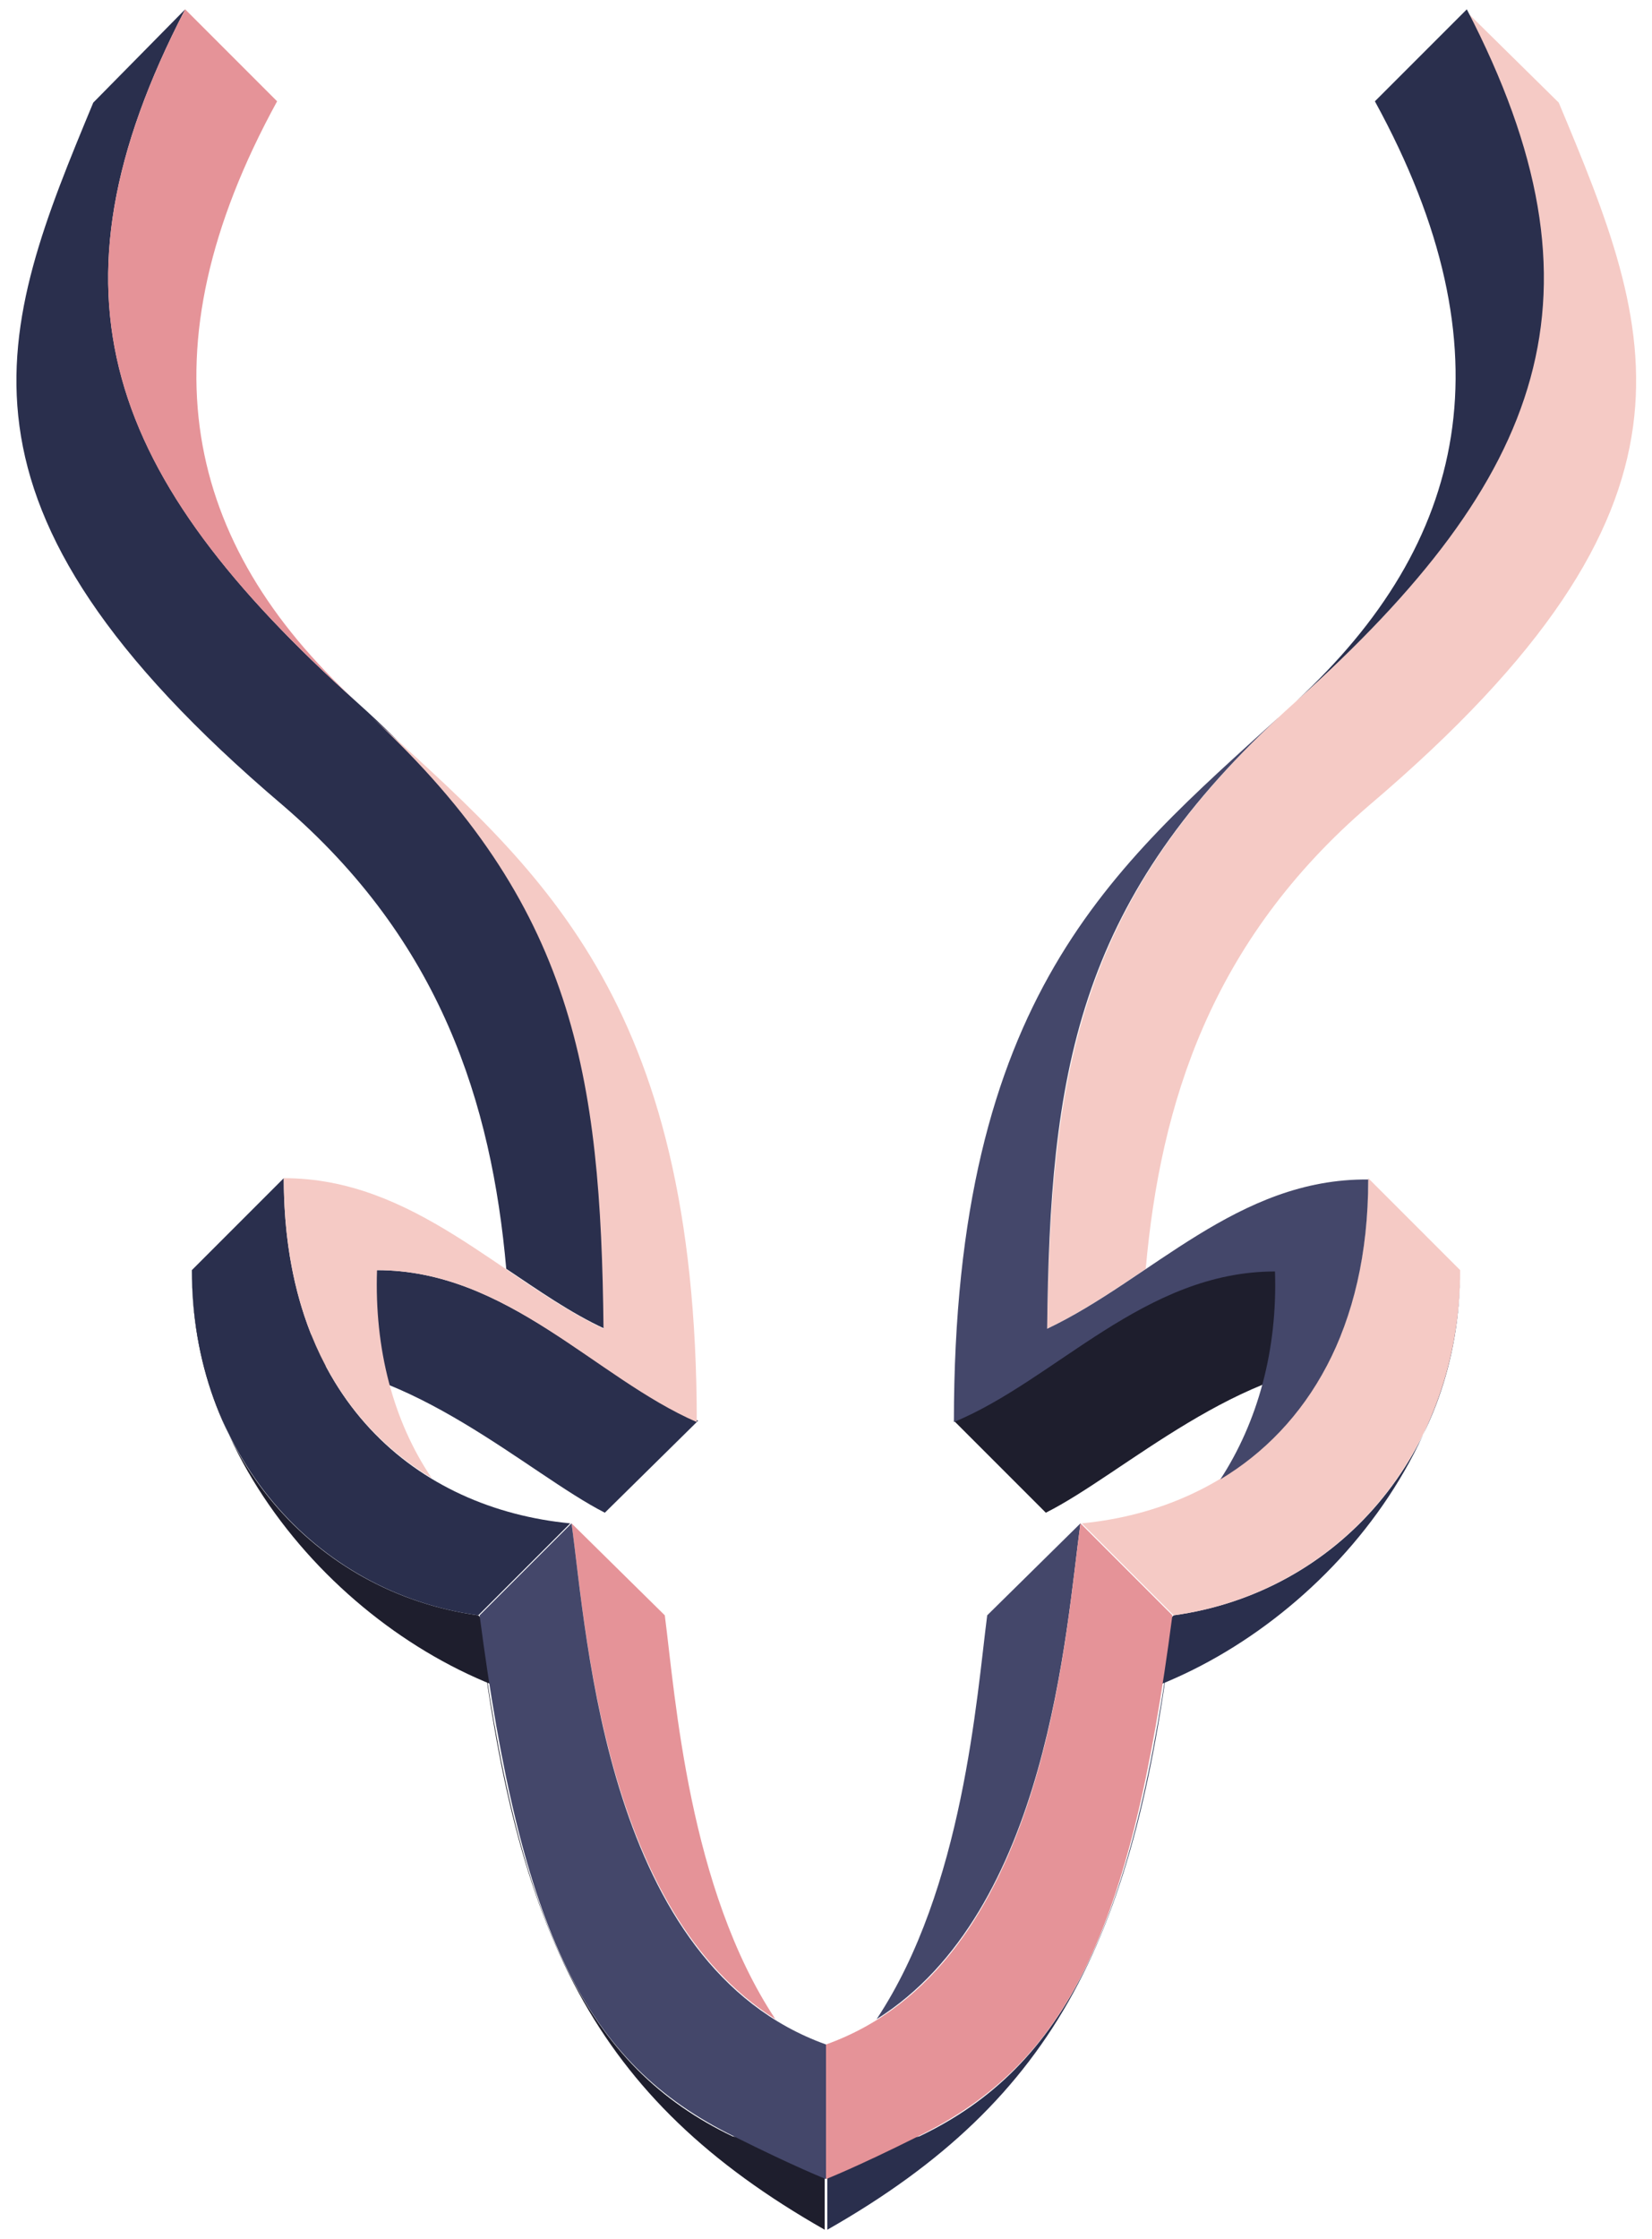
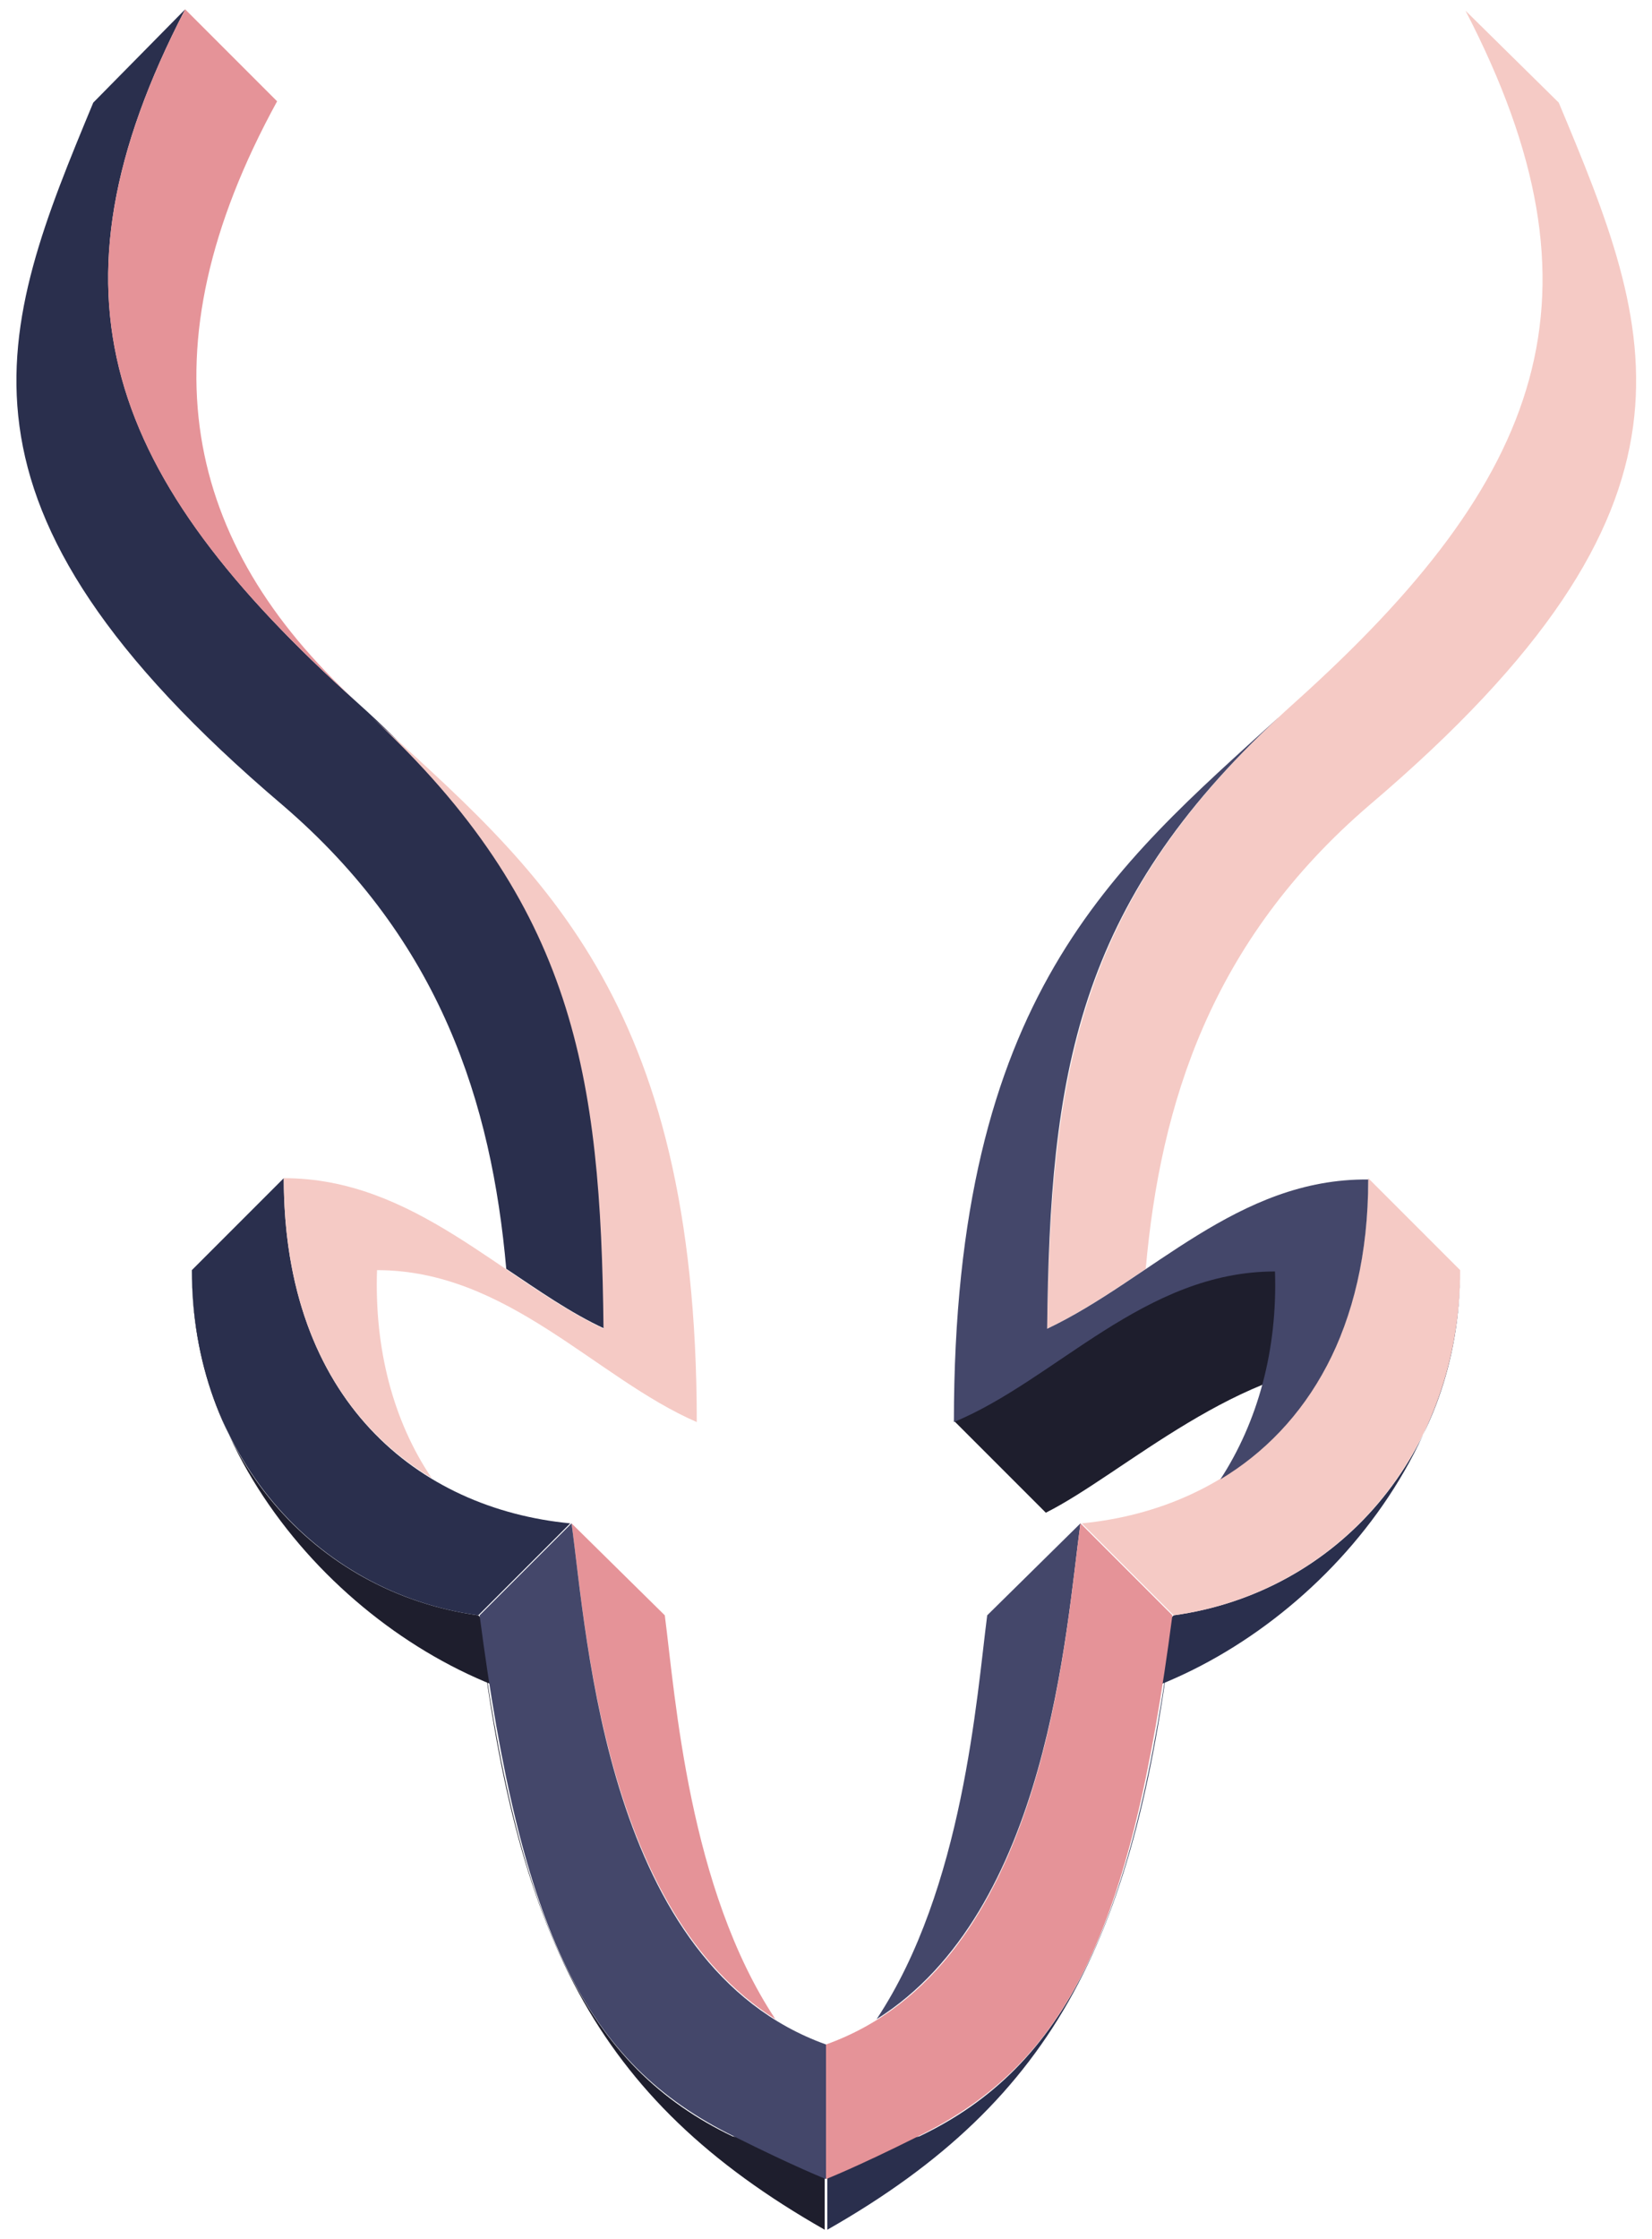
<svg xmlns="http://www.w3.org/2000/svg" version="1.1" id="Layer_1" x="0px" y="0px" viewBox="0 0 124 168" style="enable-background:new 0 0 124 168;" xml:space="preserve">
  <style type="text/css">
	.st0{fill:#2A2F4D;}
	.st1{fill:#F5CAC5;}
	.st2{fill:#1E1E2D;}
	.st3{fill:#44476A;}
	.st4{fill:#E59398;}
</style>
  <g>
    <path class="st0" d="M38,95.2c2.4,1.6,4.8,3.3,7.4,4.5c-0.2-19.6-2.3-32.4-18.6-47C8,35.8,2.8,22.1,13.9,0.7L7,7.7   C-0.1,24.8-5.4,37.8,21.2,60.4C33.1,70.6,36.9,82.8,38,95.2z" />
    <path class="st1" d="M78.6,99.7c2.5-1.2,4.9-2.8,7.4-4.5c1.1-12.4,4.9-24.6,16.8-34.8c26.6-22.6,21.4-35.5,14.2-52.7l-7-6.9   c11.1,21.4,5.9,35.1-12.8,51.9C81,67.2,78.9,80.1,78.6,99.7C78.6,99.7,78.6,99.7,78.6,99.7z" />
    <g>
      <path class="st2" d="M95.7,95.3c-9.8,0-16.4,8.1-24.1,11.3l6.9,6.9c5.8-2.9,14.6-11.3,24.1-11.3L95.7,95.3z" />
      <path class="st2" d="M14.4,95.3c0,13.8,9.2,24.2,21.5,25.9l6.9,6.9C29.1,125.7,14.4,111.8,14.4,95.3" />
      <path class="st2" d="M35.9,121.2c2.9,23.3,8.2,33.9,19.1,39.1l6.9,1.2v5.8C44.5,157.4,38.7,145.1,35.9,121.2z" />
    </g>
    <g>
      <path class="st0" d="M109.6,95.3c0,13.8-9.2,24.2-21.5,25.9l-6.9,6.9C94.9,125.7,109.6,111.8,109.6,95.3" />
      <path class="st0" d="M88.1,121.2c-2.9,23.3-8.2,33.9-19.1,39.1l-6.9,1.2v5.8C79.5,157.4,85.3,145.1,88.1,121.2z" />
-       <path class="st0" d="M28.3,95.3c9.8,0,16.4,8.1,24.1,11.3l-7,6.9c-5.7-2.9-14.6-11.3-24.1-11.3L28.3,95.3z" />
    </g>
    <path class="st3" d="M81.1,114.3c-1.1,8-2.4,29.1-15.3,37.2c6.5-9.8,7.5-24.1,8.3-30.3L81.1,114.3z" />
    <path class="st4" d="M81.1,114.3c-1.2,8.7-2.6,33.2-19.1,39.1c0,2.2,0,8.3,0,10.1c0,0,2.3-0.9,6.9-3.2c11.2-5.5,16-15.3,19.1-39.1   L81.1,114.3z" />
    <path class="st1" d="M88.1,121.2c12.3-1.7,21.5-12.2,21.5-25.9l-6.9-6.9c0,16.7-10.1,24.8-21.5,25.9L88.1,121.2z" />
-     <path class="st0" d="M110.1,0.7l-6.9,6.9c10.3,18.8,6.9,33.2-5.9,45C116,35.8,121.2,22.1,110.1,0.7z" />
    <path class="st4" d="M42.9,114.3c1.1,8,2.4,29.1,15.3,37.2c-6.5-9.8-7.5-24.1-8.3-30.3L42.9,114.3z" />
    <path class="st3" d="M42.9,114.3c1.2,8.7,2.6,33.2,19.1,39.1c0,2.2,0,8.3,0,10.1c0,0-2.3-0.9-6.9-3.2c-11.2-5.5-16-15.3-19.1-39.1   L42.9,114.3z" />
    <path class="st0" d="M35.9,121.2c-12.3-1.7-21.5-12.2-21.5-25.9l6.9-6.9c0,16.7,10.1,24.8,21.5,25.9L35.9,121.2z" />
    <path class="st4" d="M13.9,0.7l6.9,6.9c-10.3,18.8-6.9,33.2,5.9,45C8,35.8,2.8,22.1,13.9,0.7z" />
    <path class="st1" d="M52.3,106.7c0-32-12-41.6-24.4-52.9c15.2,14.1,17.2,26.8,17.4,45.9c0,0,0,0,0,0C37.6,96,31.1,88.4,21.3,88.4   c0,11.3,4.6,18.6,11.1,22.5c-2.9-4.3-4.3-9.7-4.1-15.6C38.1,95.3,44.7,103.4,52.3,106.7C52.3,106.7,52.3,106.7,52.3,106.7z" />
    <path class="st3" d="M78.6,99.7C78.6,99.7,78.6,99.7,78.6,99.7c0.2-19.1,2.2-31.8,17.4-45.9c-12.4,11.3-24.4,20.9-24.4,52.9   c0,0,0,0,0,0c7.7-3.2,14.3-11.3,24.1-11.3c0.2,5.9-1.3,11.3-4.1,15.6c6.5-3.9,11.1-11.3,11.1-22.5C92.9,88.4,86.4,96,78.6,99.7z" />
  </g>
</svg>